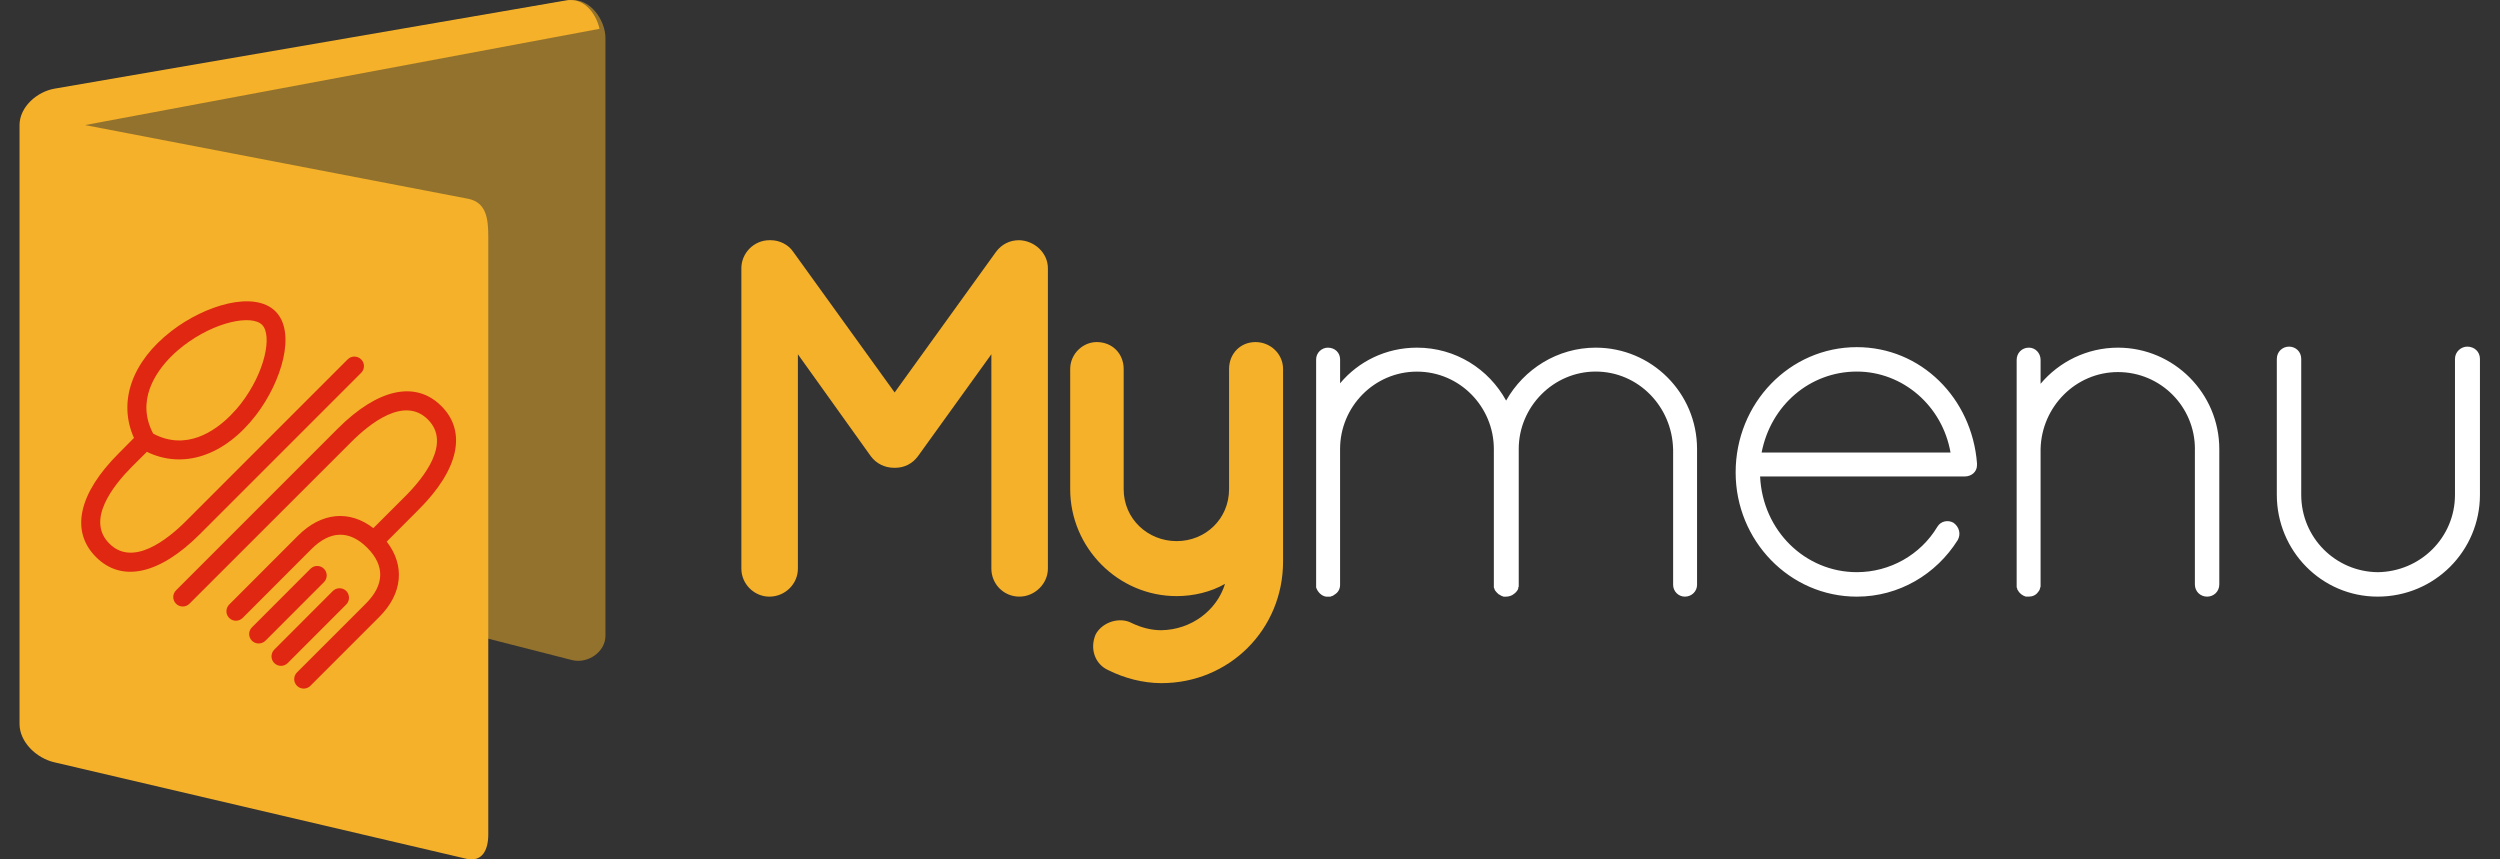
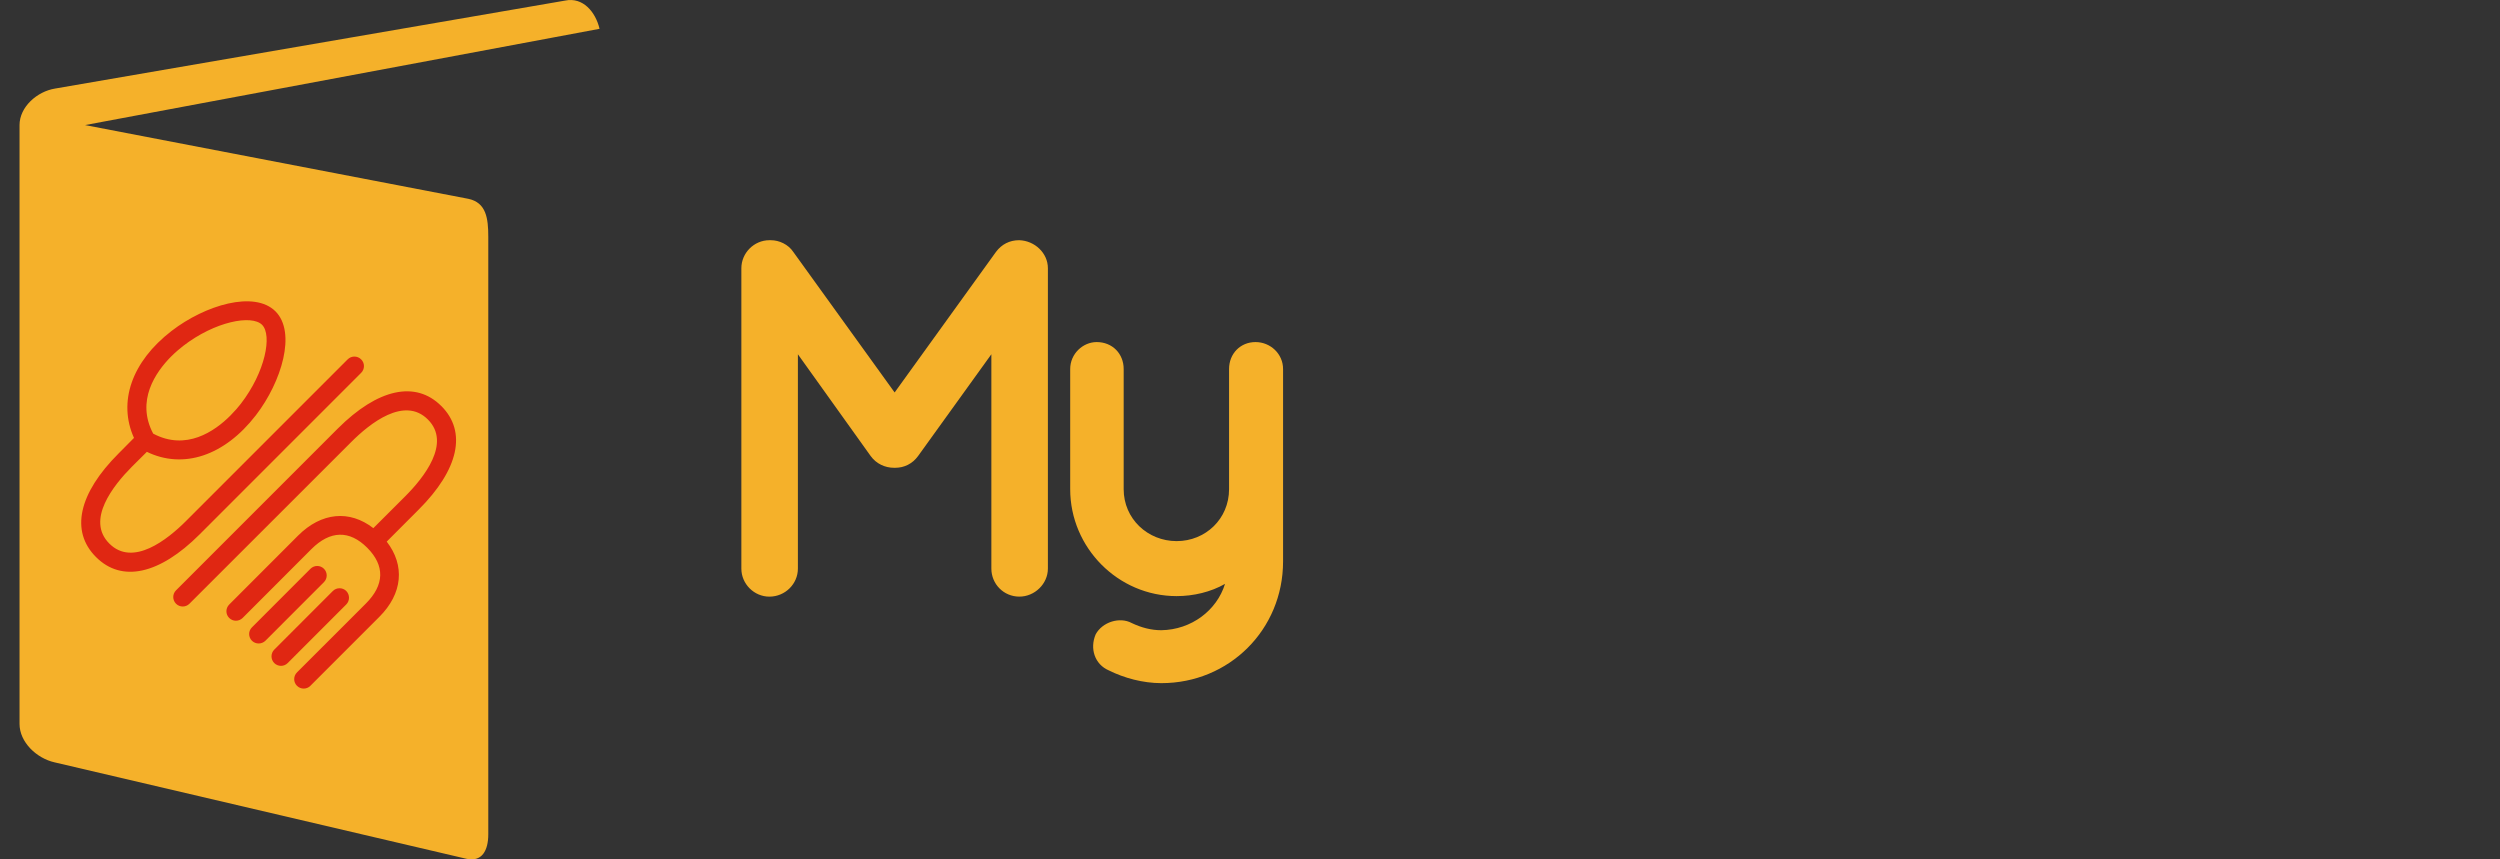
<svg xmlns="http://www.w3.org/2000/svg" xmlns:xlink="http://www.w3.org/1999/xlink" width="128" height="44" viewBox="0 0 128 44">
  <rect x="0" y="0" width="128" height="44" fill="#333333" stroke="none" />
  <path fill="#F5B12A" d="M53.652 13.732v15.38c0 .783-.678 1.435-1.46 1.435-.808 0-1.434-.65-1.434-1.434V18.138l-3.754 5.213c-.287.393-.704.6-1.173.6H45.78c-.47 0-.914-.207-1.2-.6l-3.728-5.212v10.975c0 .782-.652 1.434-1.46 1.434-.782 0-1.434-.65-1.434-1.434v-15.38c0-.783.65-1.435 1.434-1.435h.078c.417 0 .887.208 1.147.6l5.188 7.195 5.188-7.195c.287-.39.704-.6 1.174-.6h.025c.782.027 1.46.653 1.46 1.434zM65.693 18.894v9.853c0 3.495-2.764 6.23-6.23 6.23-.94 0-1.903-.26-2.686-.65-.73-.312-.99-1.12-.678-1.85.338-.626 1.225-.913 1.85-.575.496.235.99.365 1.512.365 1.54-.025 2.842-1.016 3.26-2.372-.73.417-1.617.626-2.477.626-2.998 0-5.45-2.476-5.45-5.474v-6.153c0-.782.653-1.38 1.356-1.38.81 0 1.382.6 1.382 1.38v6.153c0 1.512 1.226 2.658 2.712 2.658 1.485 0 2.684-1.146 2.684-2.658v-6.153c0-.782.574-1.38 1.355-1.38.76 0 1.41.6 1.41 1.38z" />
-   <path fill="#FFF" d="M85.662 22.987c-.053-2.164-1.773-3.963-3.963-3.963-2.165 0-3.94 1.8-3.94 3.963v7.038c0 .027-.024.053-.024.053v.053c-.053.157-.182.26-.313.34-.105.052-.21.077-.313.077h-.13c-.025 0-.053-.025-.053-.025-.05 0-.104-.053-.156-.078-.024 0-.052-.026-.077-.053l-.078-.077c-.025-.025-.025-.052-.053-.052 0-.025 0-.025-.025-.05 0 0 0-.027-.025-.054 0-.025 0-.053-.027-.078v-7.091c0-2.164-1.746-3.963-3.936-3.963s-3.937 1.8-3.937 3.963v6.96c0 .21-.105.392-.287.496-.027.025-.105.078-.156.078-.027.026-.053.026-.105.026h-.156c-.235-.025-.444-.234-.522-.47V18.4c0-.34.287-.6.6-.6.365 0 .627.26.627.6v1.225c.938-1.12 2.346-1.825 3.936-1.825 1.98 0 3.677 1.095 4.564 2.71.912-1.616 2.633-2.71 4.588-2.71 2.867 0 5.188 2.32 5.188 5.188v6.96c0 .313-.26.6-.625.6-.34 0-.6-.286-.6-.6v-6.96zM88.865 24.187c0-3.545 2.764-6.413 6.205-6.413 3.285 0 5.89 2.607 6.152 5.943v.104c0 .34-.287.574-.627.574H90.117c.13 2.79 2.32 4.9 4.953 4.9 1.693 0 3.258-.885 4.12-2.32.18-.312.57-.363.833-.207.287.208.39.573.21.887-1.097 1.746-3 2.893-5.163 2.893-3.44 0-6.205-2.867-6.205-6.36zm1.33-1.017h9.672c-.418-2.398-2.45-4.146-4.797-4.146-2.398 0-4.406 1.72-4.875 4.146zM112.38 22.987c0-2.164-1.75-3.937-3.94-3.937-2.163 0-3.91 1.772-3.962 3.937v7.039c-.025.105-.05.21-.13.287-.104.156-.286.234-.47.234h-.156c-.182-.052-.338-.182-.416-.338-.027-.027-.027-.054-.027-.08 0-.026-.026-.052-.026-.052V18.424c0-.34.26-.625.625-.625.34 0 .6.287.6.625v1.226c.938-1.12 2.372-1.85 3.962-1.85 2.867 0 5.188 2.346 5.188 5.188v6.935c0 .365-.285.625-.625.625s-.625-.26-.625-.625v-6.936zM116.574 18.373c0-.365.287-.626.625-.626.34 0 .624.26.624.626v6.96c0 2.19 1.748 3.937 3.912 3.963 2.19-.026 3.96-1.772 3.96-3.962v-6.96c0-.366.315-.627.628-.627.365 0 .65.26.65.626v6.96c0 2.868-2.318 5.214-5.238 5.214-2.87 0-5.162-2.346-5.162-5.213v-6.96z" />
  <g>
    <g opacity=".5">
      <defs>
-         <path id="a" d="M1 0h30v34H1z" />
-       </defs>
+         </defs>
      <clipPath id="b">
        <use xlink:href="#a" overflow="visible" />
      </clipPath>
-       <path clip-path="url(#b)" fill="#F4B127" d="M1.442 6.22l6.98 20.674c0 .94.655 1.763 1.57 1.973L29.303 33.8c.806.188 1.696-.425 1.696-1.25V21.844v.005V1.948c0-.935-.82-2.105-1.87-1.93L3.098 4.537s-1.34.096-1.655 1.683" />
    </g>
    <path fill="#F5B12A" d="M30.697 1.475C30.492.605 29.84-.16 28.935.03L2.815 4.535C1.898 4.684 1 5.476 1 6.404v30.658c0 .94.874 1.762 1.793 1.97l21.08 4.936c.806.183 1.127-.426 1.127-1.25V32.014v.003-19.9c0-.94-.106-1.747-1.023-1.938L4.354 6.404l23.868-4.466 2.475-.463z" />
    <path fill="#E02712" d="M16.585 29.12c-.19-.19-.496-.19-.688 0l-2.997 3c-.192.187-.192.495 0 .687.19.186.496.186.688 0l2.997-3c.19-.192.19-.498 0-.688m1.144 1.14c-.188-.188-.498-.188-.687 0l-3 3.002c-.188.19-.188.498 0 .688.192.19.5.19.687 0l3-3.002c.187-.188.187-.495 0-.688m4.866-9.47c-1.314-1.316-3.252-.895-5.307 1.16l-8.275 8.276c-.19.188-.19.496 0 .686.19.19.496.19.686 0l8.28-8.275c.95-.954 2.72-2.366 3.928-1.158 1.21 1.207-.208 2.98-1.16 3.933l-1.632 1.63c-1.214-.94-2.653-.817-3.854.382l-3.526 3.53c-.19.19-.19.5 0 .686.19.19.494.19.688 0l3.523-3.527c.958-.955 1.945-.98 2.856-.067.91.913.888 1.902-.07 2.857l-3.527 3.526c-.19.19-.19.497 0 .685.19.19.498.19.685.002l3.53-3.53c1.2-1.196 1.32-2.64.38-3.854l1.63-1.633c2.06-2.056 2.486-3.99 1.166-5.31M18.49 18.4c-.19-.192-.5-.192-.69 0L9.53 26.67c-.952.955-2.727 2.37-3.933 1.16-1.208-1.204.208-2.98 1.156-3.934l.766-.762c1.865.904 3.975.207 5.58-1.87 1.322-1.72 2.083-4.244 1.005-5.323-1.083-1.08-3.603-.32-5.322 1.005-2.042 1.574-2.75 3.638-1.922 5.476l-.786.793c-2.057 2.053-2.48 3.986-1.16 5.304 1.314 1.32 3.248.896 5.304-1.156l8.275-8.276c.19-.19.188-.497 0-.684m-9.728-.152c.24-.24.46-.417.61-.536 1.624-1.255 3.51-1.618 4.044-1.084.524.53.17 2.412-1.09 4.044-.113.15-.3.366-.534.603-.812.813-2.272 1.817-3.952.924-.89-1.68.116-3.14.922-3.952" />
  </g>
</svg>